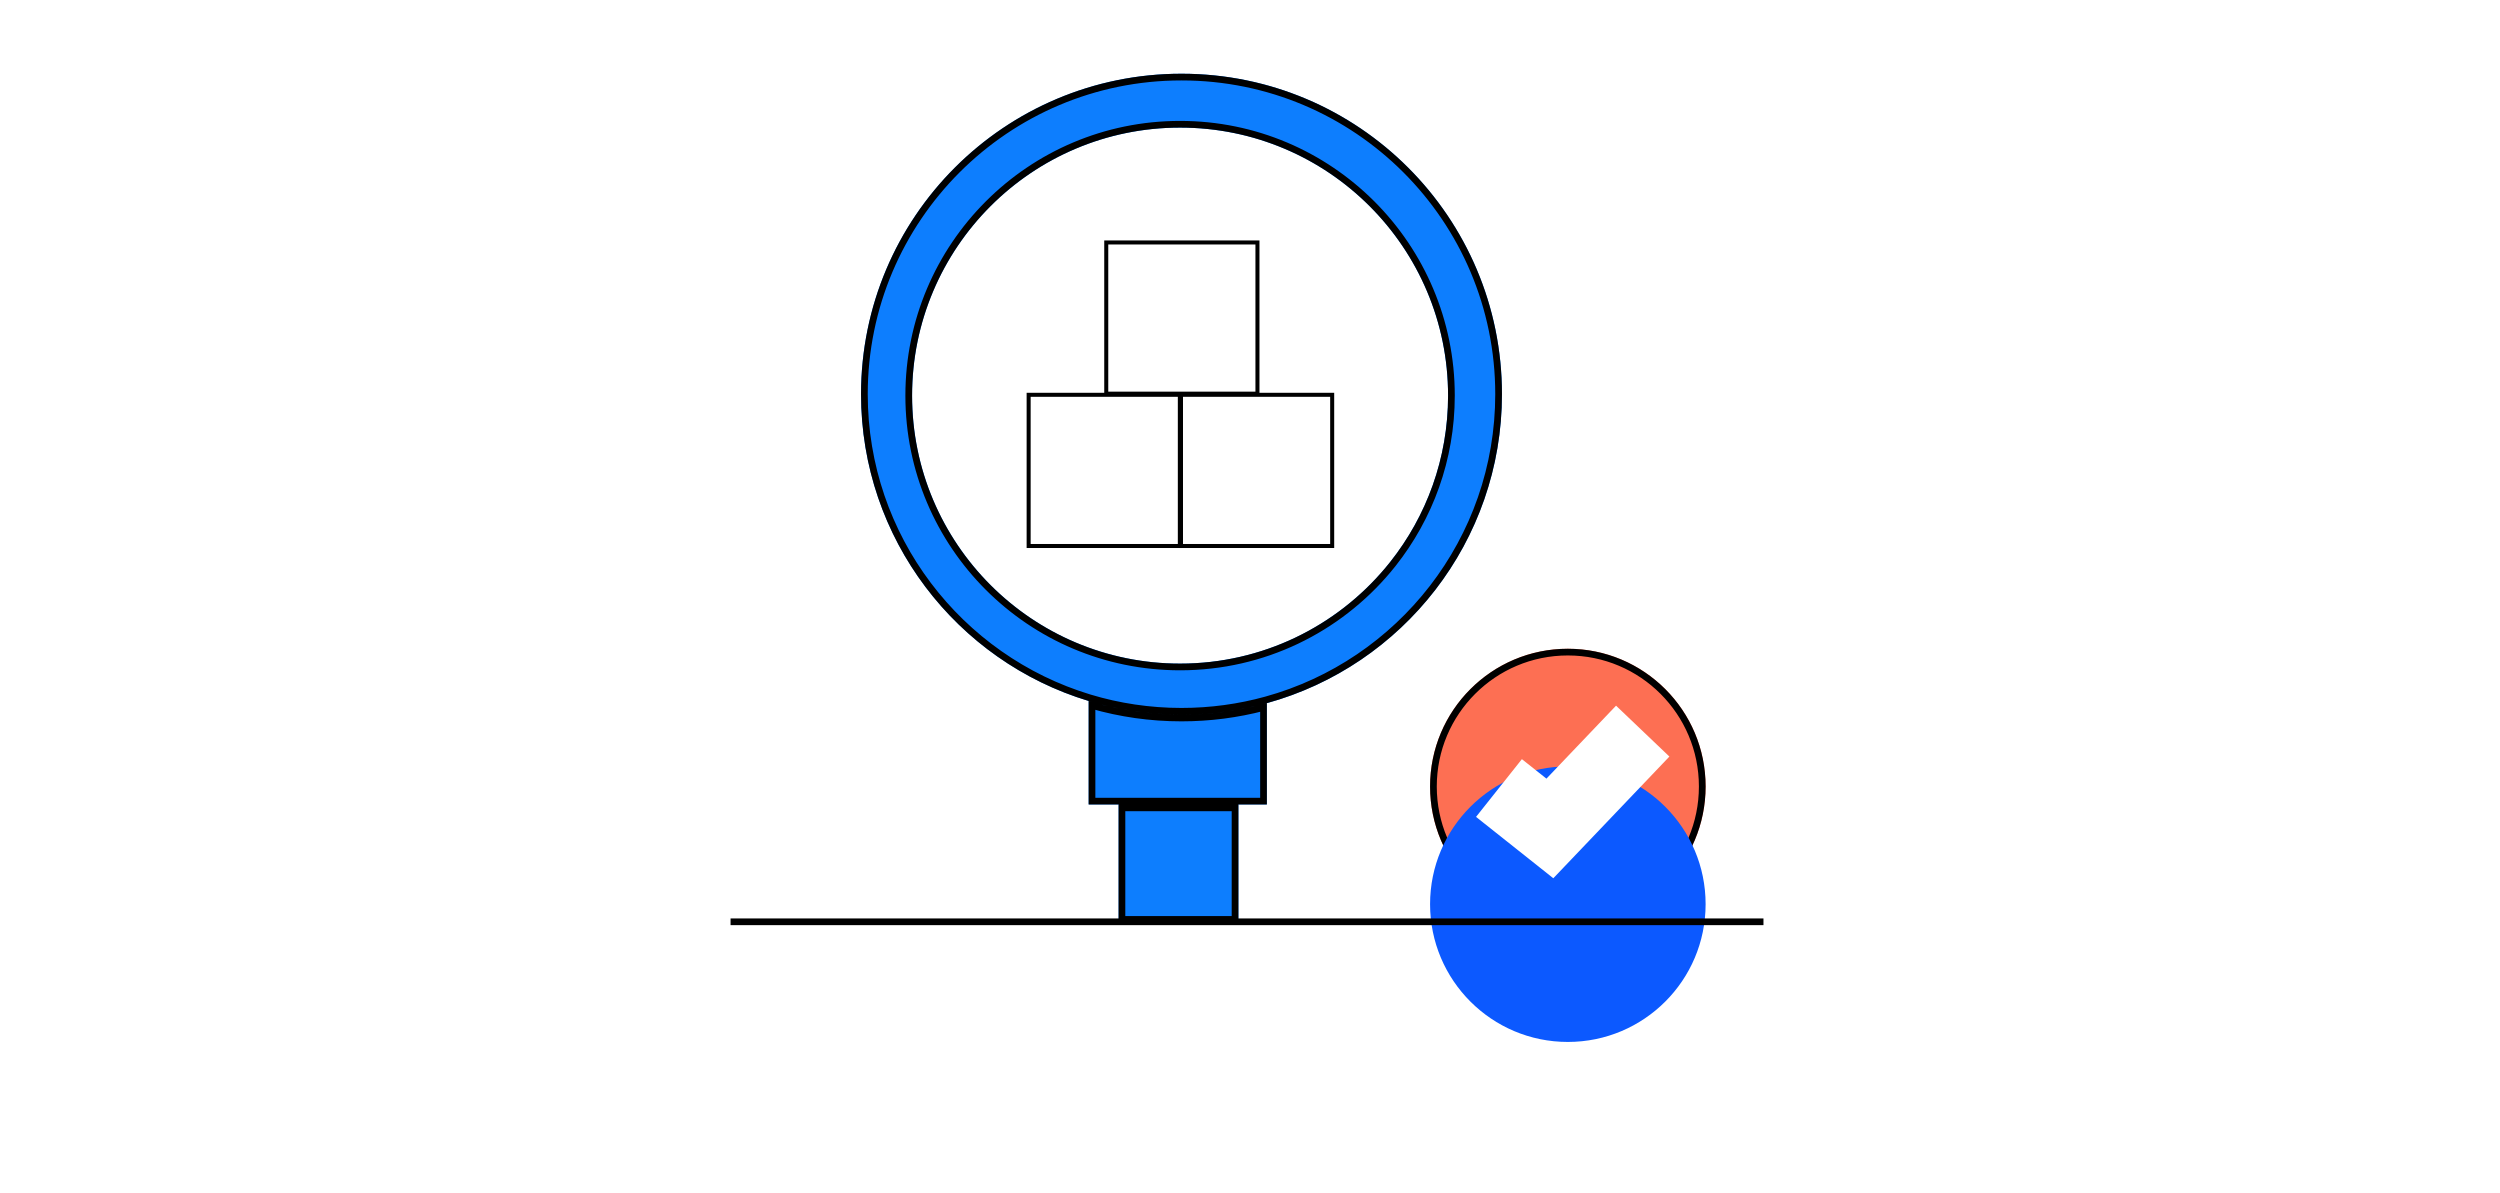
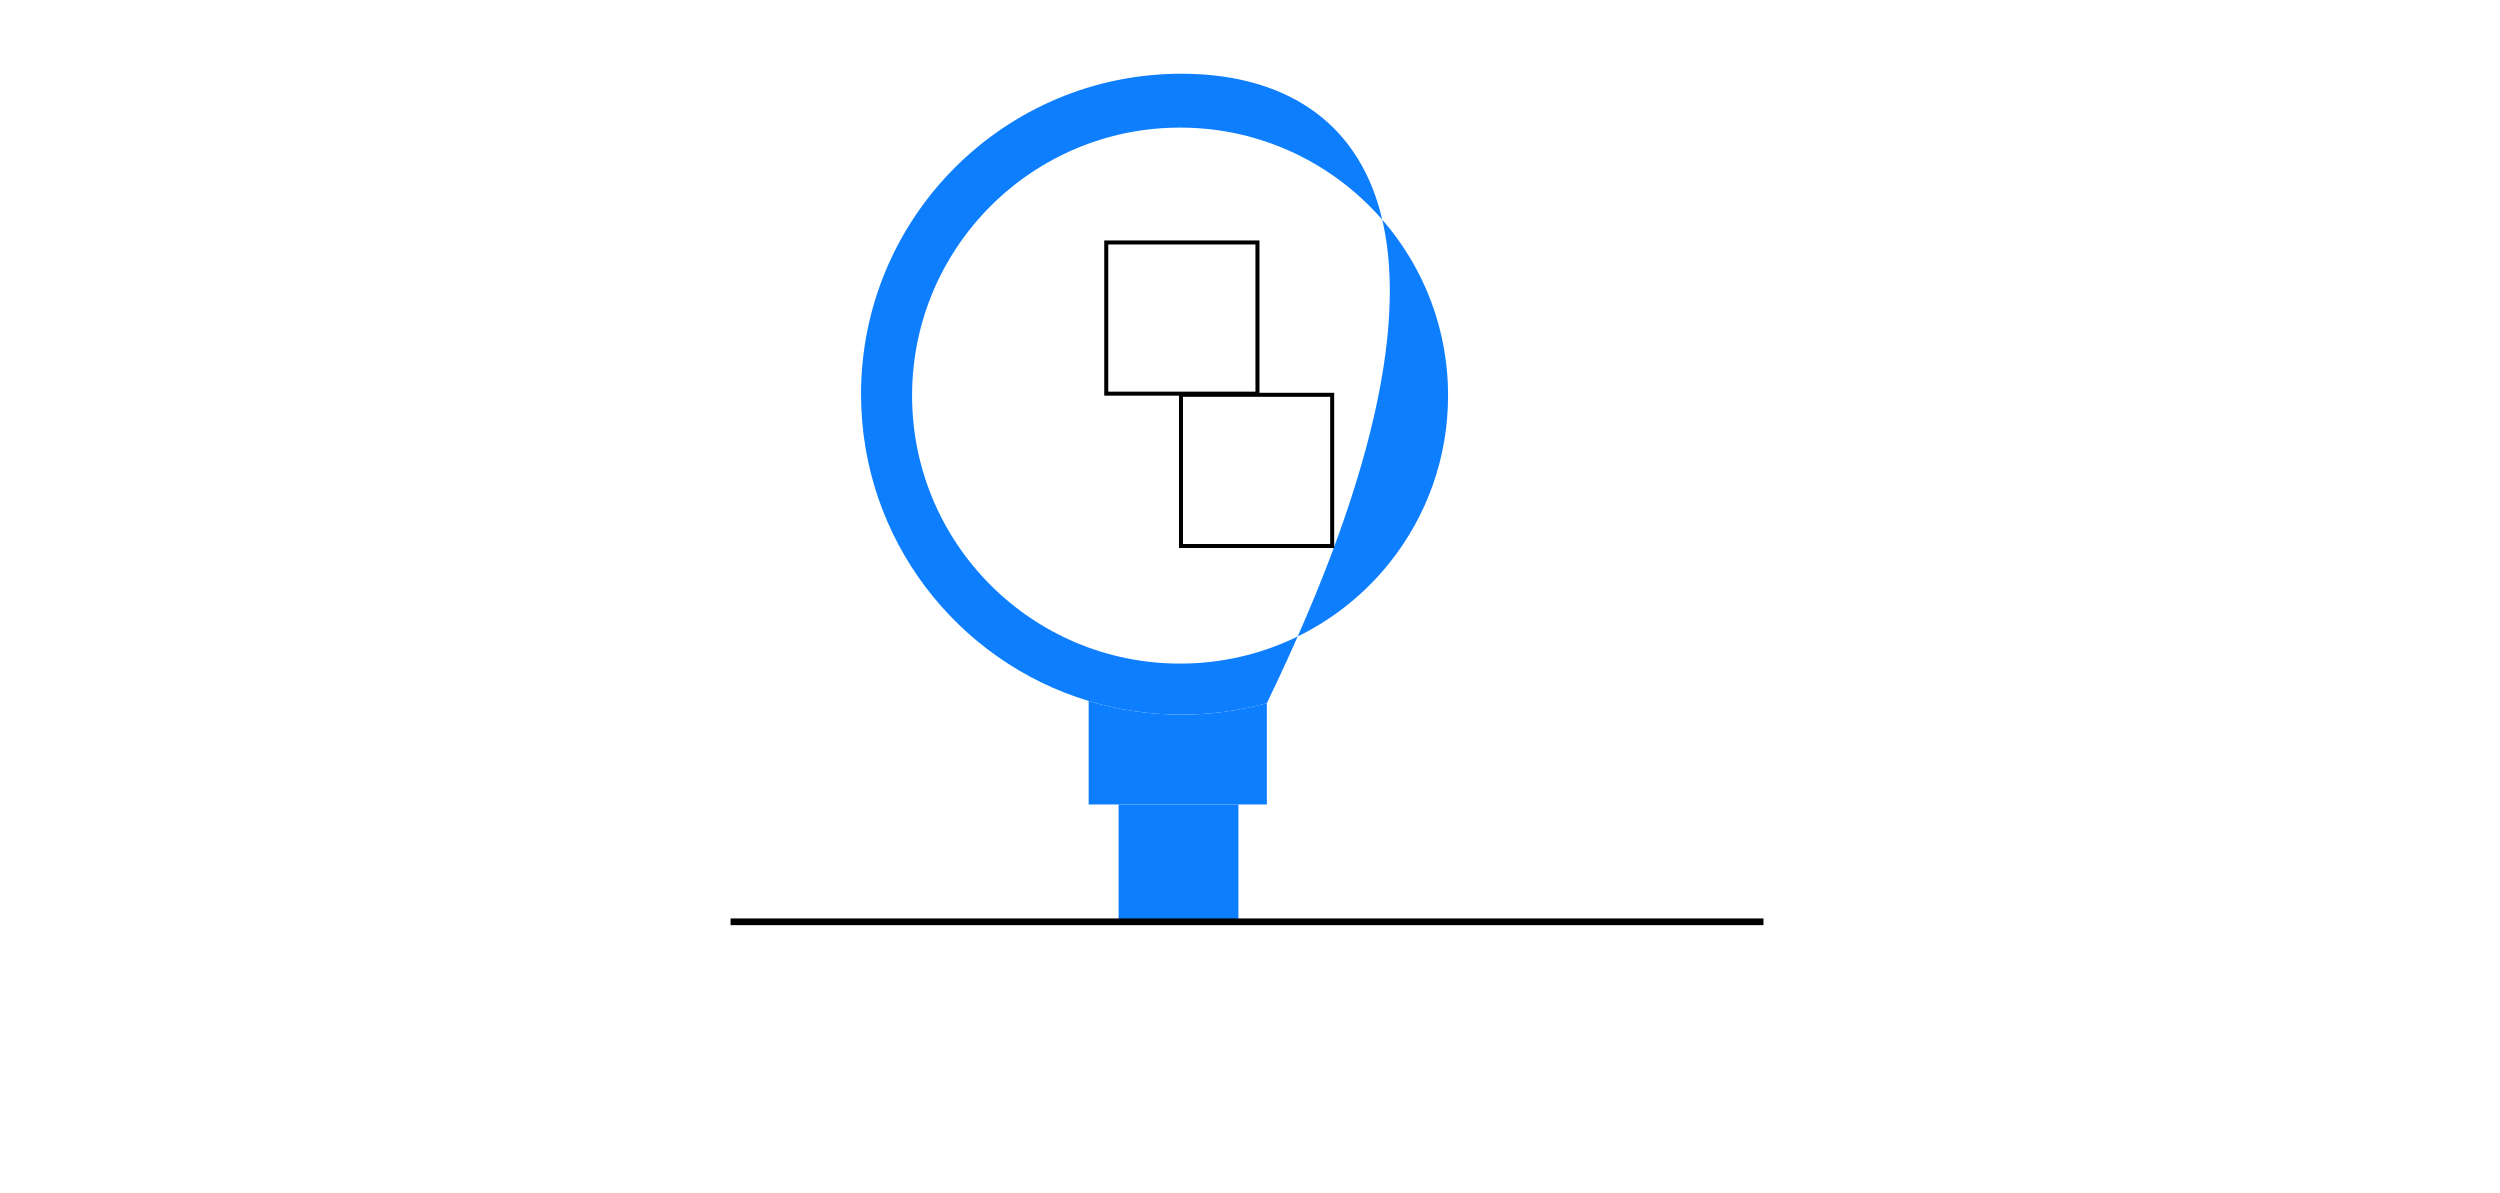
<svg xmlns="http://www.w3.org/2000/svg" width="373" height="178" viewBox="0 0 373 178" fill="none">
-   <path fill-rule="evenodd" clip-rule="evenodd" d="M176.279 11C149.873 11 128.467 32.406 128.467 58.812C128.467 80.401 142.776 98.648 162.427 104.587C166.812 105.912 171.462 106.625 176.279 106.625C180.689 106.625 184.96 106.028 189.014 104.91C209.238 99.335 224.091 80.808 224.091 58.812C224.091 32.406 202.685 11 176.279 11ZM176.068 99.009C153.985 99.009 136.083 81.107 136.083 59.024C136.083 36.941 153.985 19.039 176.068 19.039C198.151 19.039 216.052 36.941 216.052 59.024C216.052 68.398 212.827 77.018 207.425 83.836C207.186 84.137 206.943 84.435 206.696 84.729C199.361 93.46 188.362 99.009 176.068 99.009Z" fill="#0D7EFE" />
+   <path fill-rule="evenodd" clip-rule="evenodd" d="M176.279 11C149.873 11 128.467 32.406 128.467 58.812C128.467 80.401 142.776 98.648 162.427 104.587C166.812 105.912 171.462 106.625 176.279 106.625C180.689 106.625 184.96 106.028 189.014 104.91C224.091 32.406 202.685 11 176.279 11ZM176.068 99.009C153.985 99.009 136.083 81.107 136.083 59.024C136.083 36.941 153.985 19.039 176.068 19.039C198.151 19.039 216.052 36.941 216.052 59.024C216.052 68.398 212.827 77.018 207.425 83.836C207.186 84.137 206.943 84.435 206.696 84.729C199.361 93.46 188.362 99.009 176.068 99.009Z" fill="#0D7EFE" />
  <path d="M176.279 106.625C171.462 106.625 166.812 105.912 162.427 104.587V120.03H166.895H184.769H189.014V104.91C184.96 106.028 180.689 106.625 176.279 106.625Z" fill="#0D7EFE" />
  <path d="M166.895 120.03V137.68H184.769V120.03H166.895Z" fill="#0D7EFE" />
-   <path d="M254.477 117.349C254.477 128.701 245.274 137.904 233.922 137.904C222.57 137.904 213.367 128.701 213.367 117.349C213.367 105.997 222.57 96.794 233.922 96.794C245.274 96.794 254.477 105.997 254.477 117.349Z" fill="#FD6F53" />
-   <path d="M188.514 105.562V119.53H185.269H184.769H166.895H166.395H162.927V105.256C167.168 106.473 171.648 107.125 176.279 107.125C180.506 107.125 184.606 106.582 188.514 105.562ZM184.269 120.53V137.18H167.395V120.53H184.269ZM128.967 58.812C128.967 32.682 150.149 11.5 176.279 11.5C202.409 11.5 223.591 32.682 223.591 58.812C223.591 80.578 208.894 98.912 188.881 104.428C184.87 105.534 180.644 106.125 176.279 106.125C171.512 106.125 166.91 105.42 162.572 104.109C143.125 98.232 128.967 80.175 128.967 58.812ZM135.583 59.024C135.583 81.383 153.709 99.509 176.068 99.509C188.516 99.509 199.653 93.889 207.078 85.051C207.329 84.753 207.575 84.451 207.817 84.146C213.286 77.243 216.552 68.514 216.552 59.024C216.552 36.665 198.427 18.539 176.068 18.539C153.709 18.539 135.583 36.665 135.583 59.024ZM253.977 117.349C253.977 128.425 244.998 137.404 233.922 137.404C222.846 137.404 213.867 128.425 213.867 117.349C213.867 106.273 222.846 97.294 233.922 97.294C244.998 97.294 253.977 106.273 253.977 117.349Z" stroke="black" />
  <g filter="url(#filter0_ddd_2184_1709)">
-     <path d="M254.477 117.349C254.477 128.701 245.274 137.904 233.922 137.904C222.57 137.904 213.367 128.701 213.367 117.349C213.367 105.997 222.57 96.794 233.922 96.794C245.274 96.794 254.477 105.997 254.477 117.349Z" fill="#0C59FF" />
-   </g>
+     </g>
  <path d="M109 137.532H263.109" stroke="black" />
-   <path d="M223.645 117.572L231.241 123.604L245.093 109.082" stroke="white" stroke-width="11" />
  <rect x="165.053" y="36.175" width="22.559" height="22.559" fill="white" stroke="black" stroke-width="0.6" />
-   <rect x="153.473" y="58.904" width="22.559" height="22.559" fill="white" stroke="black" stroke-width="0.6" />
  <rect x="176.203" y="58.904" width="22.559" height="22.559" fill="white" stroke="black" stroke-width="0.6" />
  <defs>
    <filter id="filter0_ddd_2184_1709" x="183.181" y="76.38" width="101.482" height="101.482" filterUnits="userSpaceOnUse" color-interpolation-filters="sRGB">
      <feFlood flood-opacity="0" result="BackgroundImageFix" />
      <feColorMatrix in="SourceAlpha" type="matrix" values="0 0 0 0 0 0 0 0 0 0 0 0 0 0 0 0 0 0 127 0" result="hardAlpha" />
      <feOffset dy="2.34" />
      <feGaussianBlur stdDeviation="3.615" />
      <feColorMatrix type="matrix" values="0 0 0 0 0.047 0 0 0 0 0.349 0 0 0 0 1 0 0 0 0.207 0" />
      <feBlend mode="normal" in2="BackgroundImageFix" result="effect1_dropShadow_2184_1709" />
      <feColorMatrix in="SourceAlpha" type="matrix" values="0 0 0 0 0 0 0 0 0 0 0 0 0 0 0 0 0 0 127 0" result="hardAlpha" />
      <feOffset dy="5.442" />
      <feGaussianBlur stdDeviation="8.405" />
      <feColorMatrix type="matrix" values="0 0 0 0 0.047 0 0 0 0 0.349 0 0 0 0 1 0 0 0 0.299 0" />
      <feBlend mode="normal" in2="effect1_dropShadow_2184_1709" result="effect2_dropShadow_2184_1709" />
      <feColorMatrix in="SourceAlpha" type="matrix" values="0 0 0 0 0 0 0 0 0 0 0 0 0 0 0 0 0 0 127 0" result="hardAlpha" />
      <feOffset dy="9.772" />
      <feGaussianBlur stdDeviation="15.093" />
      <feColorMatrix type="matrix" values="0 0 0 0 0.047 0 0 0 0 0.349 0 0 0 0 1 0 0 0 0.368 0" />
      <feBlend mode="normal" in2="effect2_dropShadow_2184_1709" result="effect3_dropShadow_2184_1709" />
      <feBlend mode="normal" in="SourceGraphic" in2="effect3_dropShadow_2184_1709" result="shape" />
    </filter>
  </defs>
</svg>